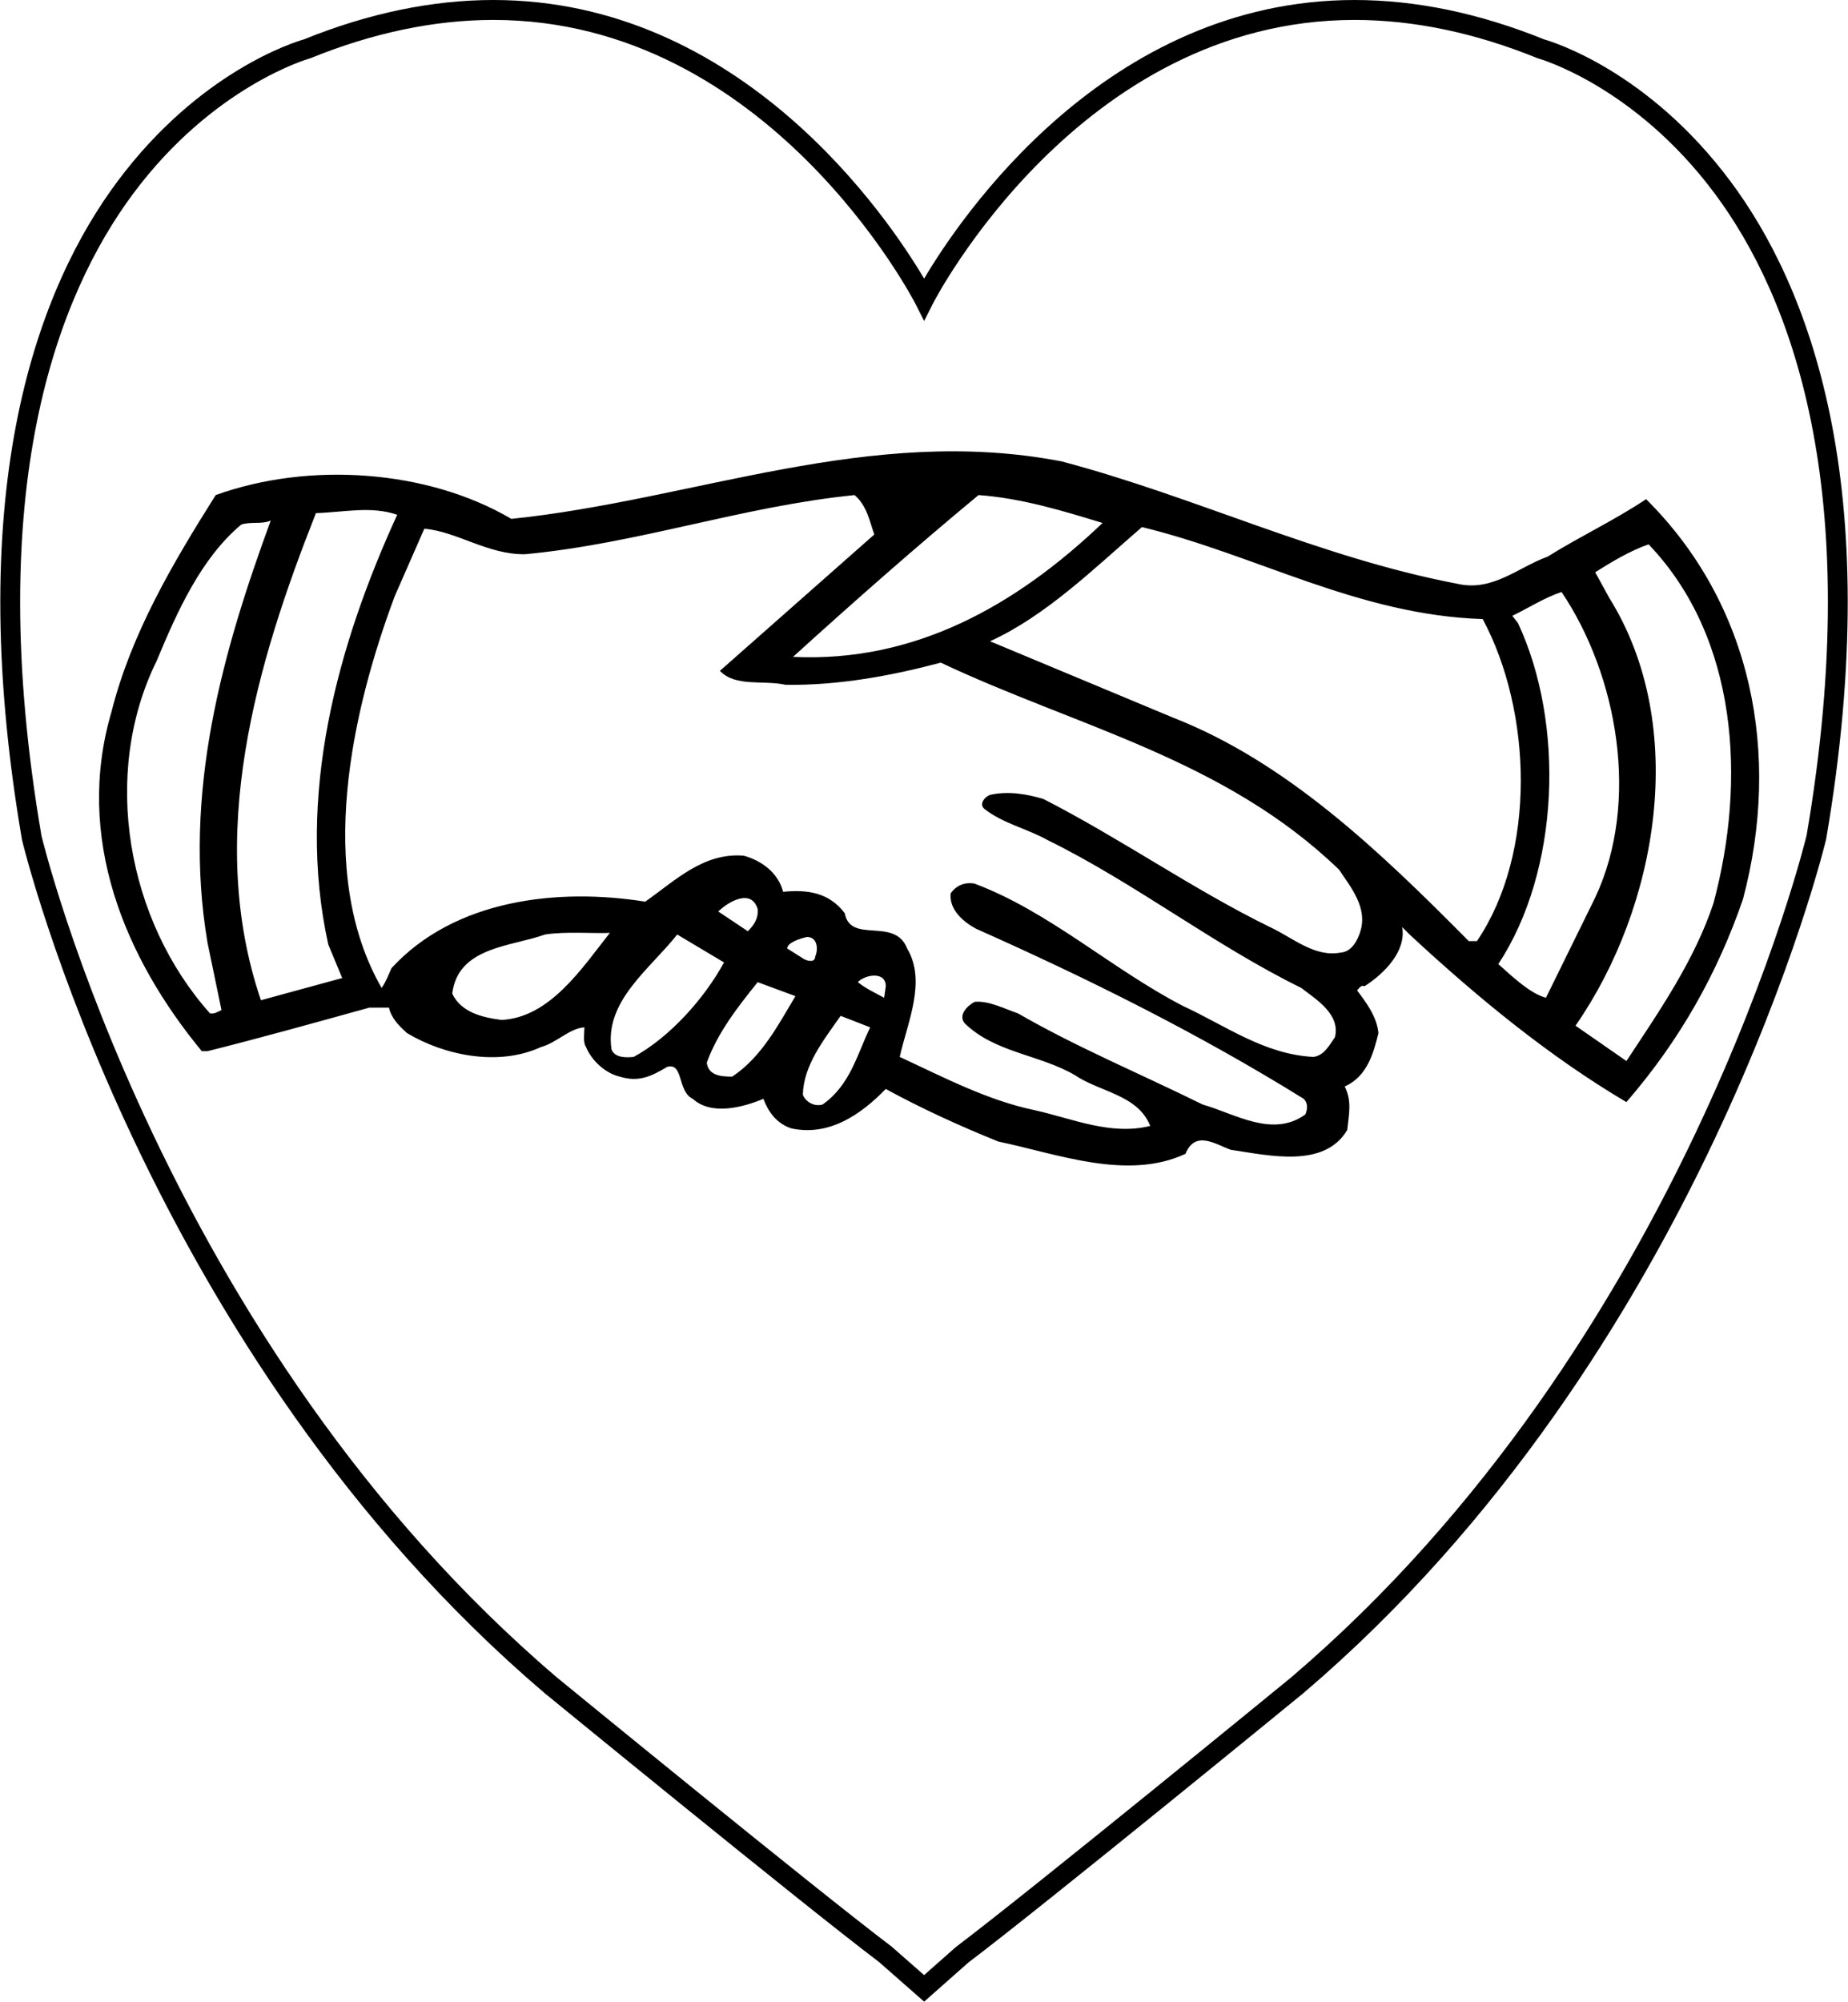
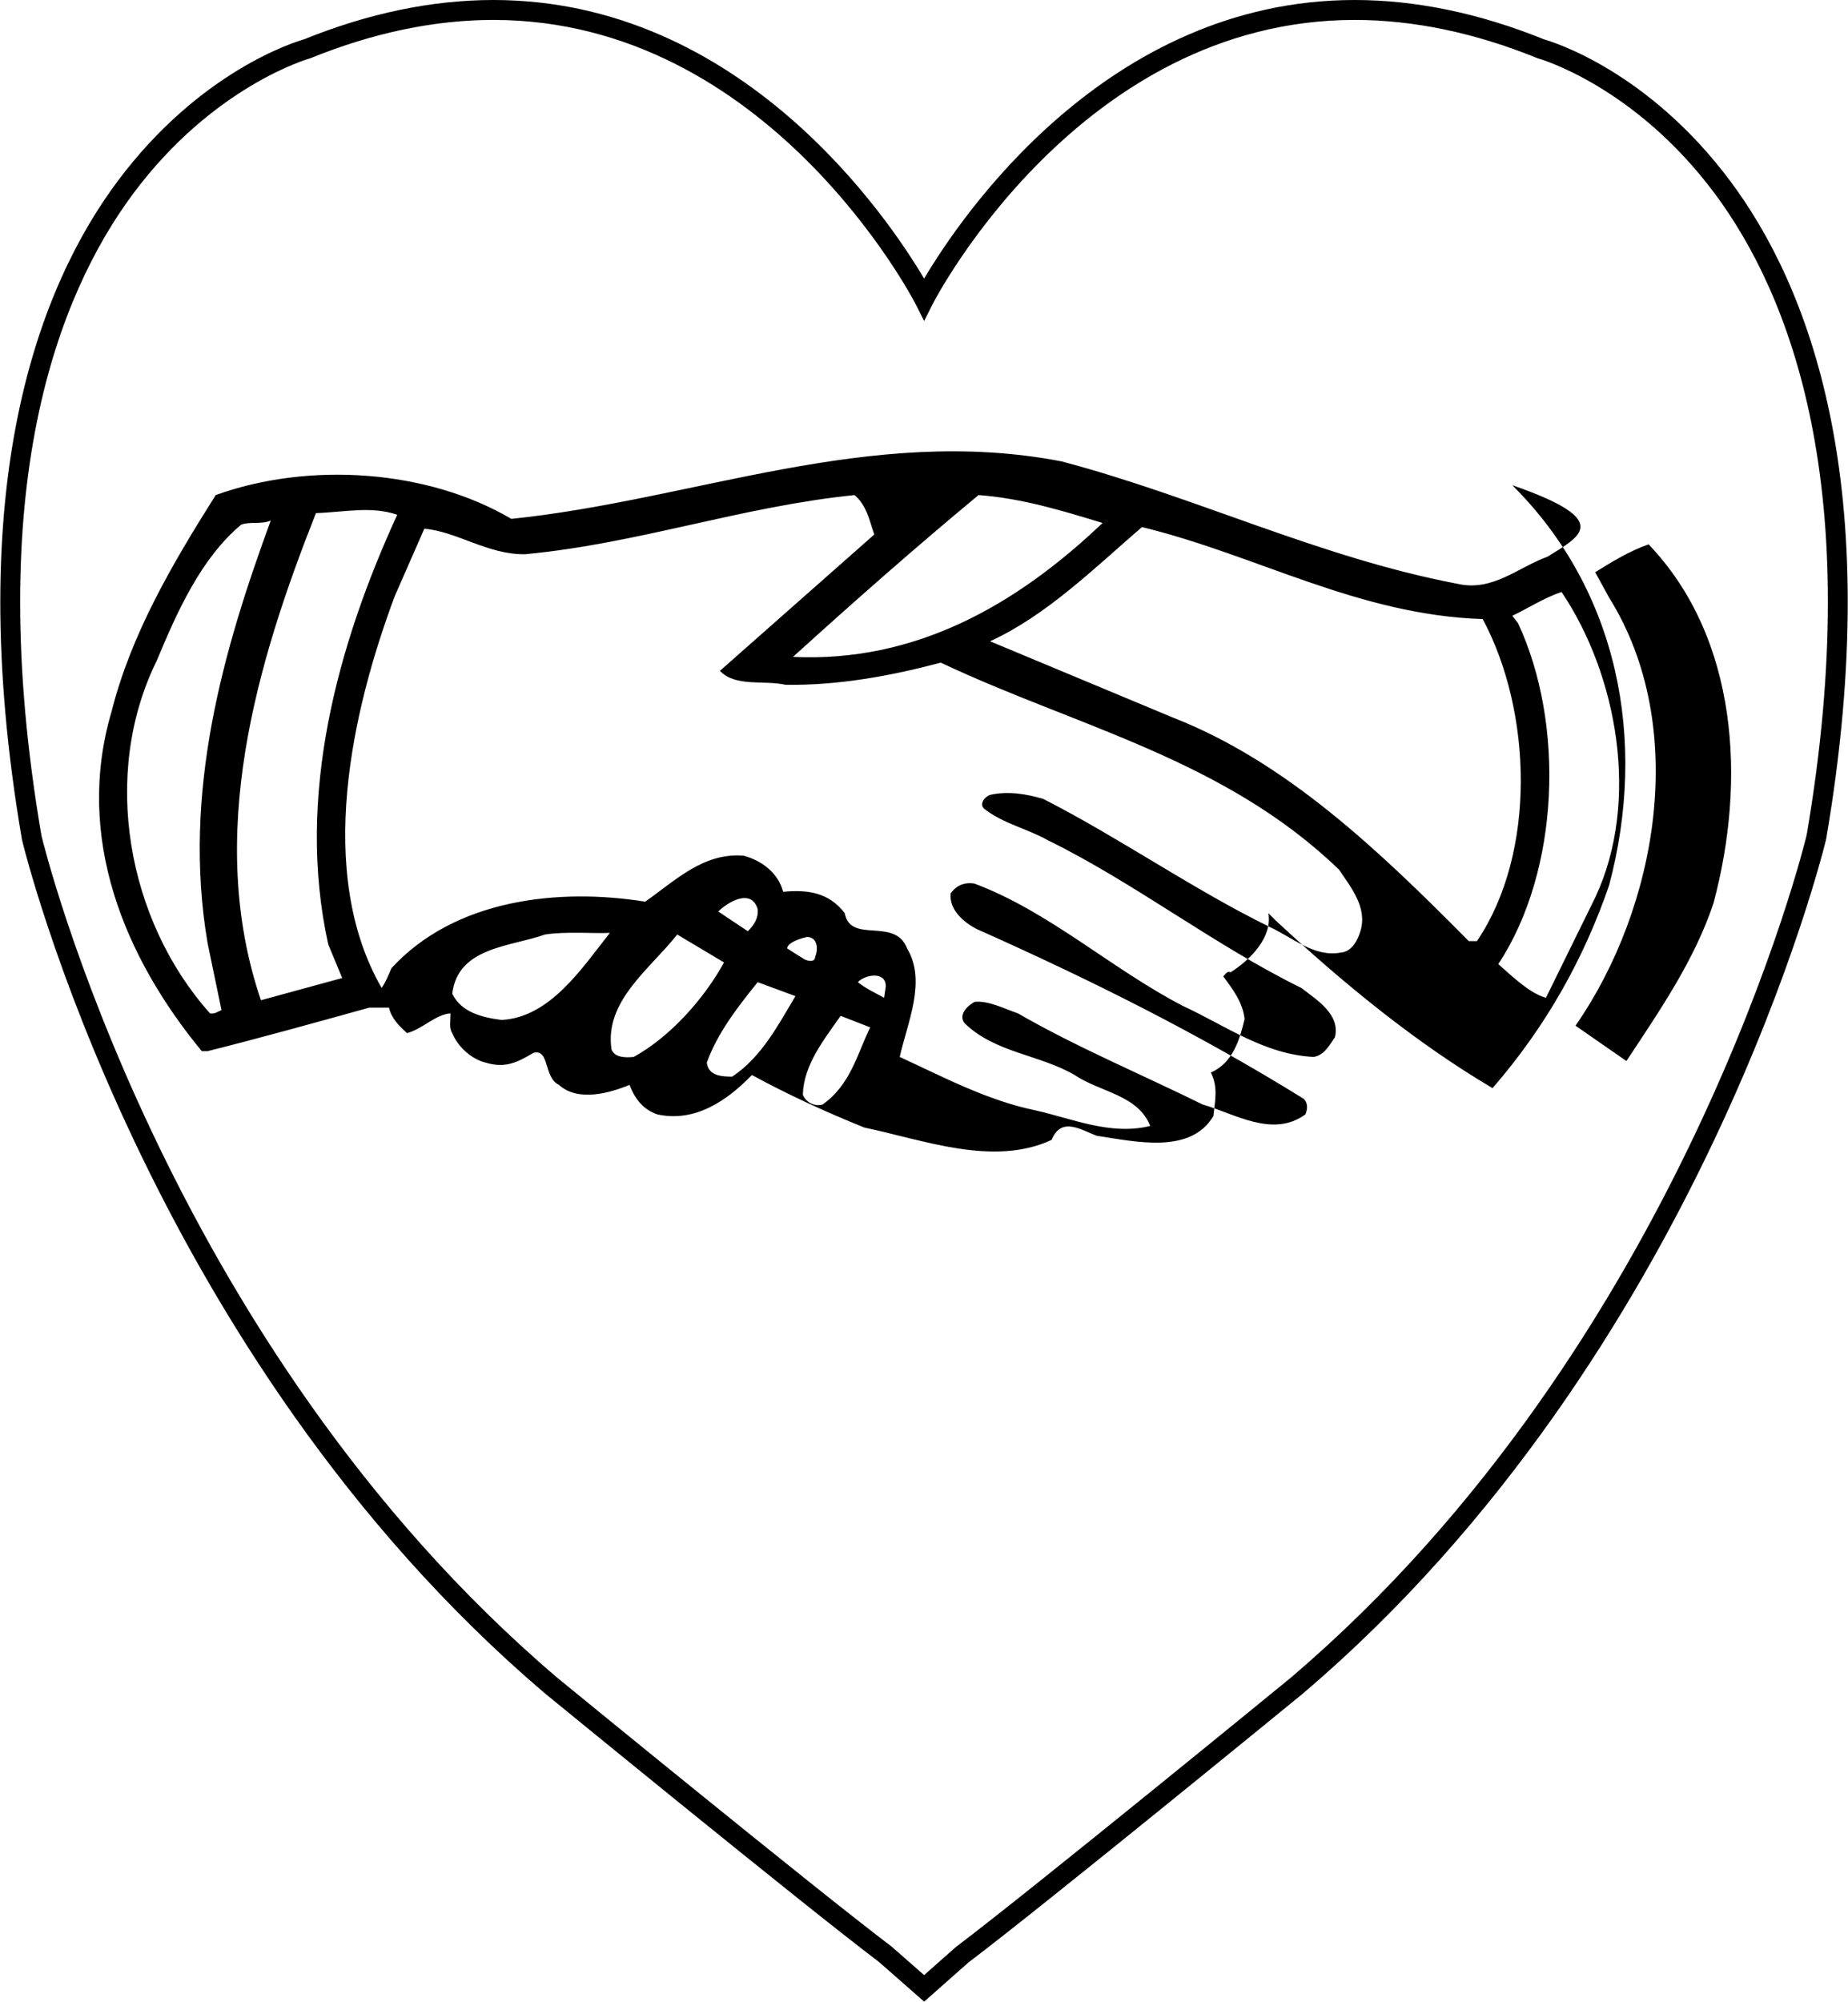
<svg xmlns="http://www.w3.org/2000/svg" version="1.1" id="Layer_1" x="0px" y="0px" width="201.861px" height="218.538px" viewBox="0 0 201.861 218.538" enable-background="new 0 0 201.861 218.538" xml:space="preserve">
-   <path d="M189.007,19.776C180.048,7.781,169.686,4.59,168.659,4.298C161.615,1.446,154.654,0,147.97,0  c-27.106,0-43.072,23.74-47.025,30.418C96.988,23.741,81.009,0,53.893,0c-6.686,0-13.646,1.446-20.691,4.298  C32.174,4.59,21.811,7.782,12.853,19.776C4.407,31.085-4.266,52.728,2.399,91.675c0.13,0.557,13.542,56.084,57.077,93.167  c0.279,0.229,28.12,23.006,36.545,29.37l4.926,4.324l4.834-4.273c8.487-6.415,36.327-29.191,36.623-29.435  c43.517-37.069,56.928-92.597,57.071-93.218C206.125,52.728,197.453,31.085,189.007,19.776z M197.343,91.179  c-0.129,0.55-13.393,55.399-56.334,91.979c-0.279,0.229-28.086,22.979-36.605,29.421l-3.462,3.059l-3.547-3.111  c-8.454-6.39-36.262-29.14-36.525-29.354C17.911,146.579,4.646,91.729,4.53,91.244c-6.503-38.016,1.834-59.071,9.973-70.04  C23.283,9.371,33.734,6.408,33.839,6.379l0.124-0.042c6.803-2.761,13.508-4.161,19.93-4.161c30.042,0,45.925,30.642,46.081,30.952  l0.972,1.917l0.97-1.918c0.156-0.31,15.994-30.951,46.055-30.951c6.42,0,13.125,1.4,19.928,4.161l0.124,0.042  c0.104,0.029,10.556,2.992,19.336,14.825C195.496,32.173,203.833,53.228,197.343,91.179z M169.045,60.776  c-3.228,1.163-6.008,3.856-9.865,2.958c-15.07-2.87-28.611-9.507-43.234-13.363c-20.986-4.034-40.09,4.217-60.09,6.279  c-9.149-5.38-22.068-6.279-32.293-2.6c-4.752,7.532-9.237,15.155-11.389,23.676c-4.036,13.721,1.434,26.814,9.868,37.039h0.625  c5.741-1.434,11.842-3.138,17.67-4.752h2.152c0.267,1.164,1.076,1.972,1.974,2.78c4.034,2.42,9.955,3.676,14.62,1.524  c1.701-0.448,3.138-2.062,4.752-2.152c0,0.716-0.178,1.614,0.18,2.152c0.628,1.524,2.152,2.871,3.676,3.228  c2.062,0.628,3.408,0,5.203-1.076c1.794-0.448,1.076,2.69,2.78,3.499c2.062,1.882,5.56,0.896,7.712,0  c0.541,1.434,1.437,2.69,3.051,3.228c4.127,0.896,7.625-1.527,10.315-4.304c3.946,2.152,8.07,4.034,12.287,5.738  c6.459,1.346,14.082,4.304,20.448,1.346c1.079-2.603,3.231-1.076,4.935-0.448c4.214,0.625,10.226,2.062,12.738-2.155  c0.177-1.704,0.535-3.138-0.271-4.752c2.422-1.076,3.138-3.589,3.679-5.828c-0.18-1.794-1.256-3.231-2.332-4.665  c0.268-0.27,0.445-0.628,0.806-0.448c2.242-1.437,4.574-3.857,4.124-6.459l0.808,0.809c7.535,6.994,15.338,13.363,23.679,18.295  c5.831-6.727,9.958-14.081,12.735-22.152c4.217-15.873,0.989-32.197-10.58-43.676C176.313,56.83,172.634,58.534,169.045,60.776z   M106.891,54.05c4.752,0.358,9.146,1.704,13.544,3.048c-9.507,9.059-20.541,15.248-33.814,14.62  C93.347,65.618,100.074,59.698,106.891,54.05z M22.939,110.638c-9.059-10.132-11.929-26.095-5.831-38.473  c2.242-5.38,4.845-11.211,9.239-14.887c0.986-0.361,2.242,0,3.228-0.448c-5.2,14.169-9.684,29.685-6.907,46.096l1.527,7.355  C23.745,110.46,23.477,110.728,22.939,110.638z M28.5,109.204c-6.099-17.938-0.448-36.859,6.011-53.183  c3.048-0.09,6.005-0.806,8.879,0.18c-6.459,14.079-11.121,30.67-7.535,46.904l1.524,3.676L28.5,109.204z M54.781,111.356  c-2.065-0.268-4.397-0.806-5.383-2.871c0.628-5.11,6.369-5.11,10.135-6.456c2.242-0.358,5.383-0.09,7.084-0.18  C63.57,105.706,60.072,111.089,54.781,111.356z M69.221,115.393c-0.896,0.09-2.062,0.09-2.423-0.809  c-0.806-5.29,4.214-8.789,7.175-12.555l5.113,3.048C76.933,109.024,73.165,113.241,69.221,115.393z M78.46,99.517  c0.986-0.986,3.586-2.6,4.304-0.268c0.09,0.986-0.361,1.704-1.076,2.422L78.46,99.517z M79.981,117.545  c-1.166,0-2.6-0.09-2.778-1.524c1.166-3.228,3.318-6.009,5.561-8.789l4.124,1.524C85.007,111.894,83.212,115.393,79.981,117.545z   M85.992,103.554c0-0.628,1.346-1.076,2.152-1.256c1.166,0,1.257,1.346,0.896,2.155c0,0.716-0.986,0.448-1.344,0.177L85.992,103.554  z M89.849,120.593c-0.986,0.271-1.884-0.358-2.152-1.076c0.087-3.228,2.242-5.918,4.127-8.608l3.228,1.256  C93.615,115.122,92.9,118.441,89.849,120.593z M96.576,108.934c-0.986-0.538-1.975-0.986-2.87-1.701  c0.718-0.809,3.051-1.256,3.051,0.448L96.576,108.934z M148.598,101.672c-0.27,0.896-0.898,2.242-2.155,2.33  c-2.868,0.538-5.2-1.614-7.713-2.78c-8.431-4.124-16.324-9.684-24.755-13.989c-1.792-0.538-3.856-0.898-5.831-0.448  c-0.535,0.177-1.254,0.986-0.625,1.524c2.062,1.614,4.665,2.152,6.907,3.409c9.504,4.662,18.206,11.479,27.713,16.141  c1.617,1.256,4.304,2.87,3.679,5.383c-0.628,0.896-1.166,1.972-2.332,2.152c-5.38-0.271-9.597-3.409-14.262-5.561  c-7.803-4.037-14.62-10.315-22.78-13.363c-1.076-0.18-1.975,0.18-2.603,1.076c-0.18,1.794,1.437,3.138,2.783,3.856  c12.287,5.47,24.214,11.391,35.786,18.566c0.448,0.448,0.448,1.076,0.18,1.702c-3.589,2.603-7.715-0.087-11.211-1.076  c-6.727-3.318-13.814-6.276-20.183-9.955c-1.344-0.448-3.228-1.434-4.752-1.253c-0.808,0.448-1.794,1.434-1.076,2.33  c3.318,3.231,8.16,3.408,12.017,5.651c2.78,1.884,6.907,2.152,8.254,5.56c-4.307,1.076-8.524-0.806-12.558-1.704  c-5.203-1.076-9.955-3.586-14.8-5.828c0.806-3.679,2.961-8.251,0.806-11.839c-1.344-3.496-6.186-0.448-6.814-3.856  c-1.704-2.242-4.036-2.6-6.73-2.332c-0.535-2.062-2.329-3.406-4.304-3.944c-4.394-0.361-7.442,2.69-10.761,5.019  c-9.51-1.524-20.811-0.267-27.718,7.265c-0.355,0.809-0.625,1.527-1.076,2.152c-7.262-12.645-3.228-30.313,1.437-42.777l3.228-7.355  c3.499,0.27,6.997,2.87,11.031,2.78c12.377-1.166,23.591-5.203,35.969-6.456c1.344,1.166,1.614,2.78,2.152,4.304L78.638,73.241  c1.704,1.794,4.752,0.986,7.175,1.524c5.741,0.09,11.572-0.986,16.952-2.419c14.8,6.994,30.943,10.493,43.501,22.6  C147.519,96.827,149.406,99.069,148.598,101.672z M160.437,102.748c-9.777-9.868-19.912-19.552-32.29-24.394l-20.003-8.341  c6.101-2.78,11.301-7.893,16.594-12.468c12.558,3.051,23.589,9.597,37.222,10.045c5.383,10.045,5.918,25.47-0.628,35.158H160.437z   M163.665,105.258c6.727-10.222,7.265-26.276,2.152-37.22l-0.625-0.806c1.701-0.809,3.496-1.975,5.38-2.6  c6.098,9.057,8.609,22.868,3.676,33.361l-5.38,10.94C167.164,108.486,165.279,106.695,163.665,105.258z M187.164,98.621  c-2.062,6.189-5.831,11.659-9.507,17.22l-5.56-3.857c8.969-12.915,12.468-32.645,3.676-46.726l-1.524-2.78  c1.704-1.076,3.766-2.33,5.831-3.048C189.857,69.653,190.753,85.258,187.164,98.621z" />
+   <path d="M189.007,19.776C180.048,7.781,169.686,4.59,168.659,4.298C161.615,1.446,154.654,0,147.97,0  c-27.106,0-43.072,23.74-47.025,30.418C96.988,23.741,81.009,0,53.893,0c-6.686,0-13.646,1.446-20.691,4.298  C32.174,4.59,21.811,7.782,12.853,19.776C4.407,31.085-4.266,52.728,2.399,91.675c0.13,0.557,13.542,56.084,57.077,93.167  c0.279,0.229,28.12,23.006,36.545,29.37l4.926,4.324l4.834-4.273c8.487-6.415,36.327-29.191,36.623-29.435  c43.517-37.069,56.928-92.597,57.071-93.218C206.125,52.728,197.453,31.085,189.007,19.776z M197.343,91.179  c-0.129,0.55-13.393,55.399-56.334,91.979c-0.279,0.229-28.086,22.979-36.605,29.421l-3.462,3.059l-3.547-3.111  c-8.454-6.39-36.262-29.14-36.525-29.354C17.911,146.579,4.646,91.729,4.53,91.244c-6.503-38.016,1.834-59.071,9.973-70.04  C23.283,9.371,33.734,6.408,33.839,6.379l0.124-0.042c6.803-2.761,13.508-4.161,19.93-4.161c30.042,0,45.925,30.642,46.081,30.952  l0.972,1.917l0.97-1.918c0.156-0.31,15.994-30.951,46.055-30.951c6.42,0,13.125,1.4,19.928,4.161l0.124,0.042  c0.104,0.029,10.556,2.992,19.336,14.825C195.496,32.173,203.833,53.228,197.343,91.179z M169.045,60.776  c-3.228,1.163-6.008,3.856-9.865,2.958c-15.07-2.87-28.611-9.507-43.234-13.363c-20.986-4.034-40.09,4.217-60.09,6.279  c-9.149-5.38-22.068-6.279-32.293-2.6c-4.752,7.532-9.237,15.155-11.389,23.676c-4.036,13.721,1.434,26.814,9.868,37.039h0.625  c5.741-1.434,11.842-3.138,17.67-4.752h2.152c0.267,1.164,1.076,1.972,1.974,2.78c1.701-0.448,3.138-2.062,4.752-2.152c0,0.716-0.178,1.614,0.18,2.152c0.628,1.524,2.152,2.871,3.676,3.228  c2.062,0.628,3.408,0,5.203-1.076c1.794-0.448,1.076,2.69,2.78,3.499c2.062,1.882,5.56,0.896,7.712,0  c0.541,1.434,1.437,2.69,3.051,3.228c4.127,0.896,7.625-1.527,10.315-4.304c3.946,2.152,8.07,4.034,12.287,5.738  c6.459,1.346,14.082,4.304,20.448,1.346c1.079-2.603,3.231-1.076,4.935-0.448c4.214,0.625,10.226,2.062,12.738-2.155  c0.177-1.704,0.535-3.138-0.271-4.752c2.422-1.076,3.138-3.589,3.679-5.828c-0.18-1.794-1.256-3.231-2.332-4.665  c0.268-0.27,0.445-0.628,0.806-0.448c2.242-1.437,4.574-3.857,4.124-6.459l0.808,0.809c7.535,6.994,15.338,13.363,23.679,18.295  c5.831-6.727,9.958-14.081,12.735-22.152c4.217-15.873,0.989-32.197-10.58-43.676C176.313,56.83,172.634,58.534,169.045,60.776z   M106.891,54.05c4.752,0.358,9.146,1.704,13.544,3.048c-9.507,9.059-20.541,15.248-33.814,14.62  C93.347,65.618,100.074,59.698,106.891,54.05z M22.939,110.638c-9.059-10.132-11.929-26.095-5.831-38.473  c2.242-5.38,4.845-11.211,9.239-14.887c0.986-0.361,2.242,0,3.228-0.448c-5.2,14.169-9.684,29.685-6.907,46.096l1.527,7.355  C23.745,110.46,23.477,110.728,22.939,110.638z M28.5,109.204c-6.099-17.938-0.448-36.859,6.011-53.183  c3.048-0.09,6.005-0.806,8.879,0.18c-6.459,14.079-11.121,30.67-7.535,46.904l1.524,3.676L28.5,109.204z M54.781,111.356  c-2.065-0.268-4.397-0.806-5.383-2.871c0.628-5.11,6.369-5.11,10.135-6.456c2.242-0.358,5.383-0.09,7.084-0.18  C63.57,105.706,60.072,111.089,54.781,111.356z M69.221,115.393c-0.896,0.09-2.062,0.09-2.423-0.809  c-0.806-5.29,4.214-8.789,7.175-12.555l5.113,3.048C76.933,109.024,73.165,113.241,69.221,115.393z M78.46,99.517  c0.986-0.986,3.586-2.6,4.304-0.268c0.09,0.986-0.361,1.704-1.076,2.422L78.46,99.517z M79.981,117.545  c-1.166,0-2.6-0.09-2.778-1.524c1.166-3.228,3.318-6.009,5.561-8.789l4.124,1.524C85.007,111.894,83.212,115.393,79.981,117.545z   M85.992,103.554c0-0.628,1.346-1.076,2.152-1.256c1.166,0,1.257,1.346,0.896,2.155c0,0.716-0.986,0.448-1.344,0.177L85.992,103.554  z M89.849,120.593c-0.986,0.271-1.884-0.358-2.152-1.076c0.087-3.228,2.242-5.918,4.127-8.608l3.228,1.256  C93.615,115.122,92.9,118.441,89.849,120.593z M96.576,108.934c-0.986-0.538-1.975-0.986-2.87-1.701  c0.718-0.809,3.051-1.256,3.051,0.448L96.576,108.934z M148.598,101.672c-0.27,0.896-0.898,2.242-2.155,2.33  c-2.868,0.538-5.2-1.614-7.713-2.78c-8.431-4.124-16.324-9.684-24.755-13.989c-1.792-0.538-3.856-0.898-5.831-0.448  c-0.535,0.177-1.254,0.986-0.625,1.524c2.062,1.614,4.665,2.152,6.907,3.409c9.504,4.662,18.206,11.479,27.713,16.141  c1.617,1.256,4.304,2.87,3.679,5.383c-0.628,0.896-1.166,1.972-2.332,2.152c-5.38-0.271-9.597-3.409-14.262-5.561  c-7.803-4.037-14.62-10.315-22.78-13.363c-1.076-0.18-1.975,0.18-2.603,1.076c-0.18,1.794,1.437,3.138,2.783,3.856  c12.287,5.47,24.214,11.391,35.786,18.566c0.448,0.448,0.448,1.076,0.18,1.702c-3.589,2.603-7.715-0.087-11.211-1.076  c-6.727-3.318-13.814-6.276-20.183-9.955c-1.344-0.448-3.228-1.434-4.752-1.253c-0.808,0.448-1.794,1.434-1.076,2.33  c3.318,3.231,8.16,3.408,12.017,5.651c2.78,1.884,6.907,2.152,8.254,5.56c-4.307,1.076-8.524-0.806-12.558-1.704  c-5.203-1.076-9.955-3.586-14.8-5.828c0.806-3.679,2.961-8.251,0.806-11.839c-1.344-3.496-6.186-0.448-6.814-3.856  c-1.704-2.242-4.036-2.6-6.73-2.332c-0.535-2.062-2.329-3.406-4.304-3.944c-4.394-0.361-7.442,2.69-10.761,5.019  c-9.51-1.524-20.811-0.267-27.718,7.265c-0.355,0.809-0.625,1.527-1.076,2.152c-7.262-12.645-3.228-30.313,1.437-42.777l3.228-7.355  c3.499,0.27,6.997,2.87,11.031,2.78c12.377-1.166,23.591-5.203,35.969-6.456c1.344,1.166,1.614,2.78,2.152,4.304L78.638,73.241  c1.704,1.794,4.752,0.986,7.175,1.524c5.741,0.09,11.572-0.986,16.952-2.419c14.8,6.994,30.943,10.493,43.501,22.6  C147.519,96.827,149.406,99.069,148.598,101.672z M160.437,102.748c-9.777-9.868-19.912-19.552-32.29-24.394l-20.003-8.341  c6.101-2.78,11.301-7.893,16.594-12.468c12.558,3.051,23.589,9.597,37.222,10.045c5.383,10.045,5.918,25.47-0.628,35.158H160.437z   M163.665,105.258c6.727-10.222,7.265-26.276,2.152-37.22l-0.625-0.806c1.701-0.809,3.496-1.975,5.38-2.6  c6.098,9.057,8.609,22.868,3.676,33.361l-5.38,10.94C167.164,108.486,165.279,106.695,163.665,105.258z M187.164,98.621  c-2.062,6.189-5.831,11.659-9.507,17.22l-5.56-3.857c8.969-12.915,12.468-32.645,3.676-46.726l-1.524-2.78  c1.704-1.076,3.766-2.33,5.831-3.048C189.857,69.653,190.753,85.258,187.164,98.621z" />
</svg>